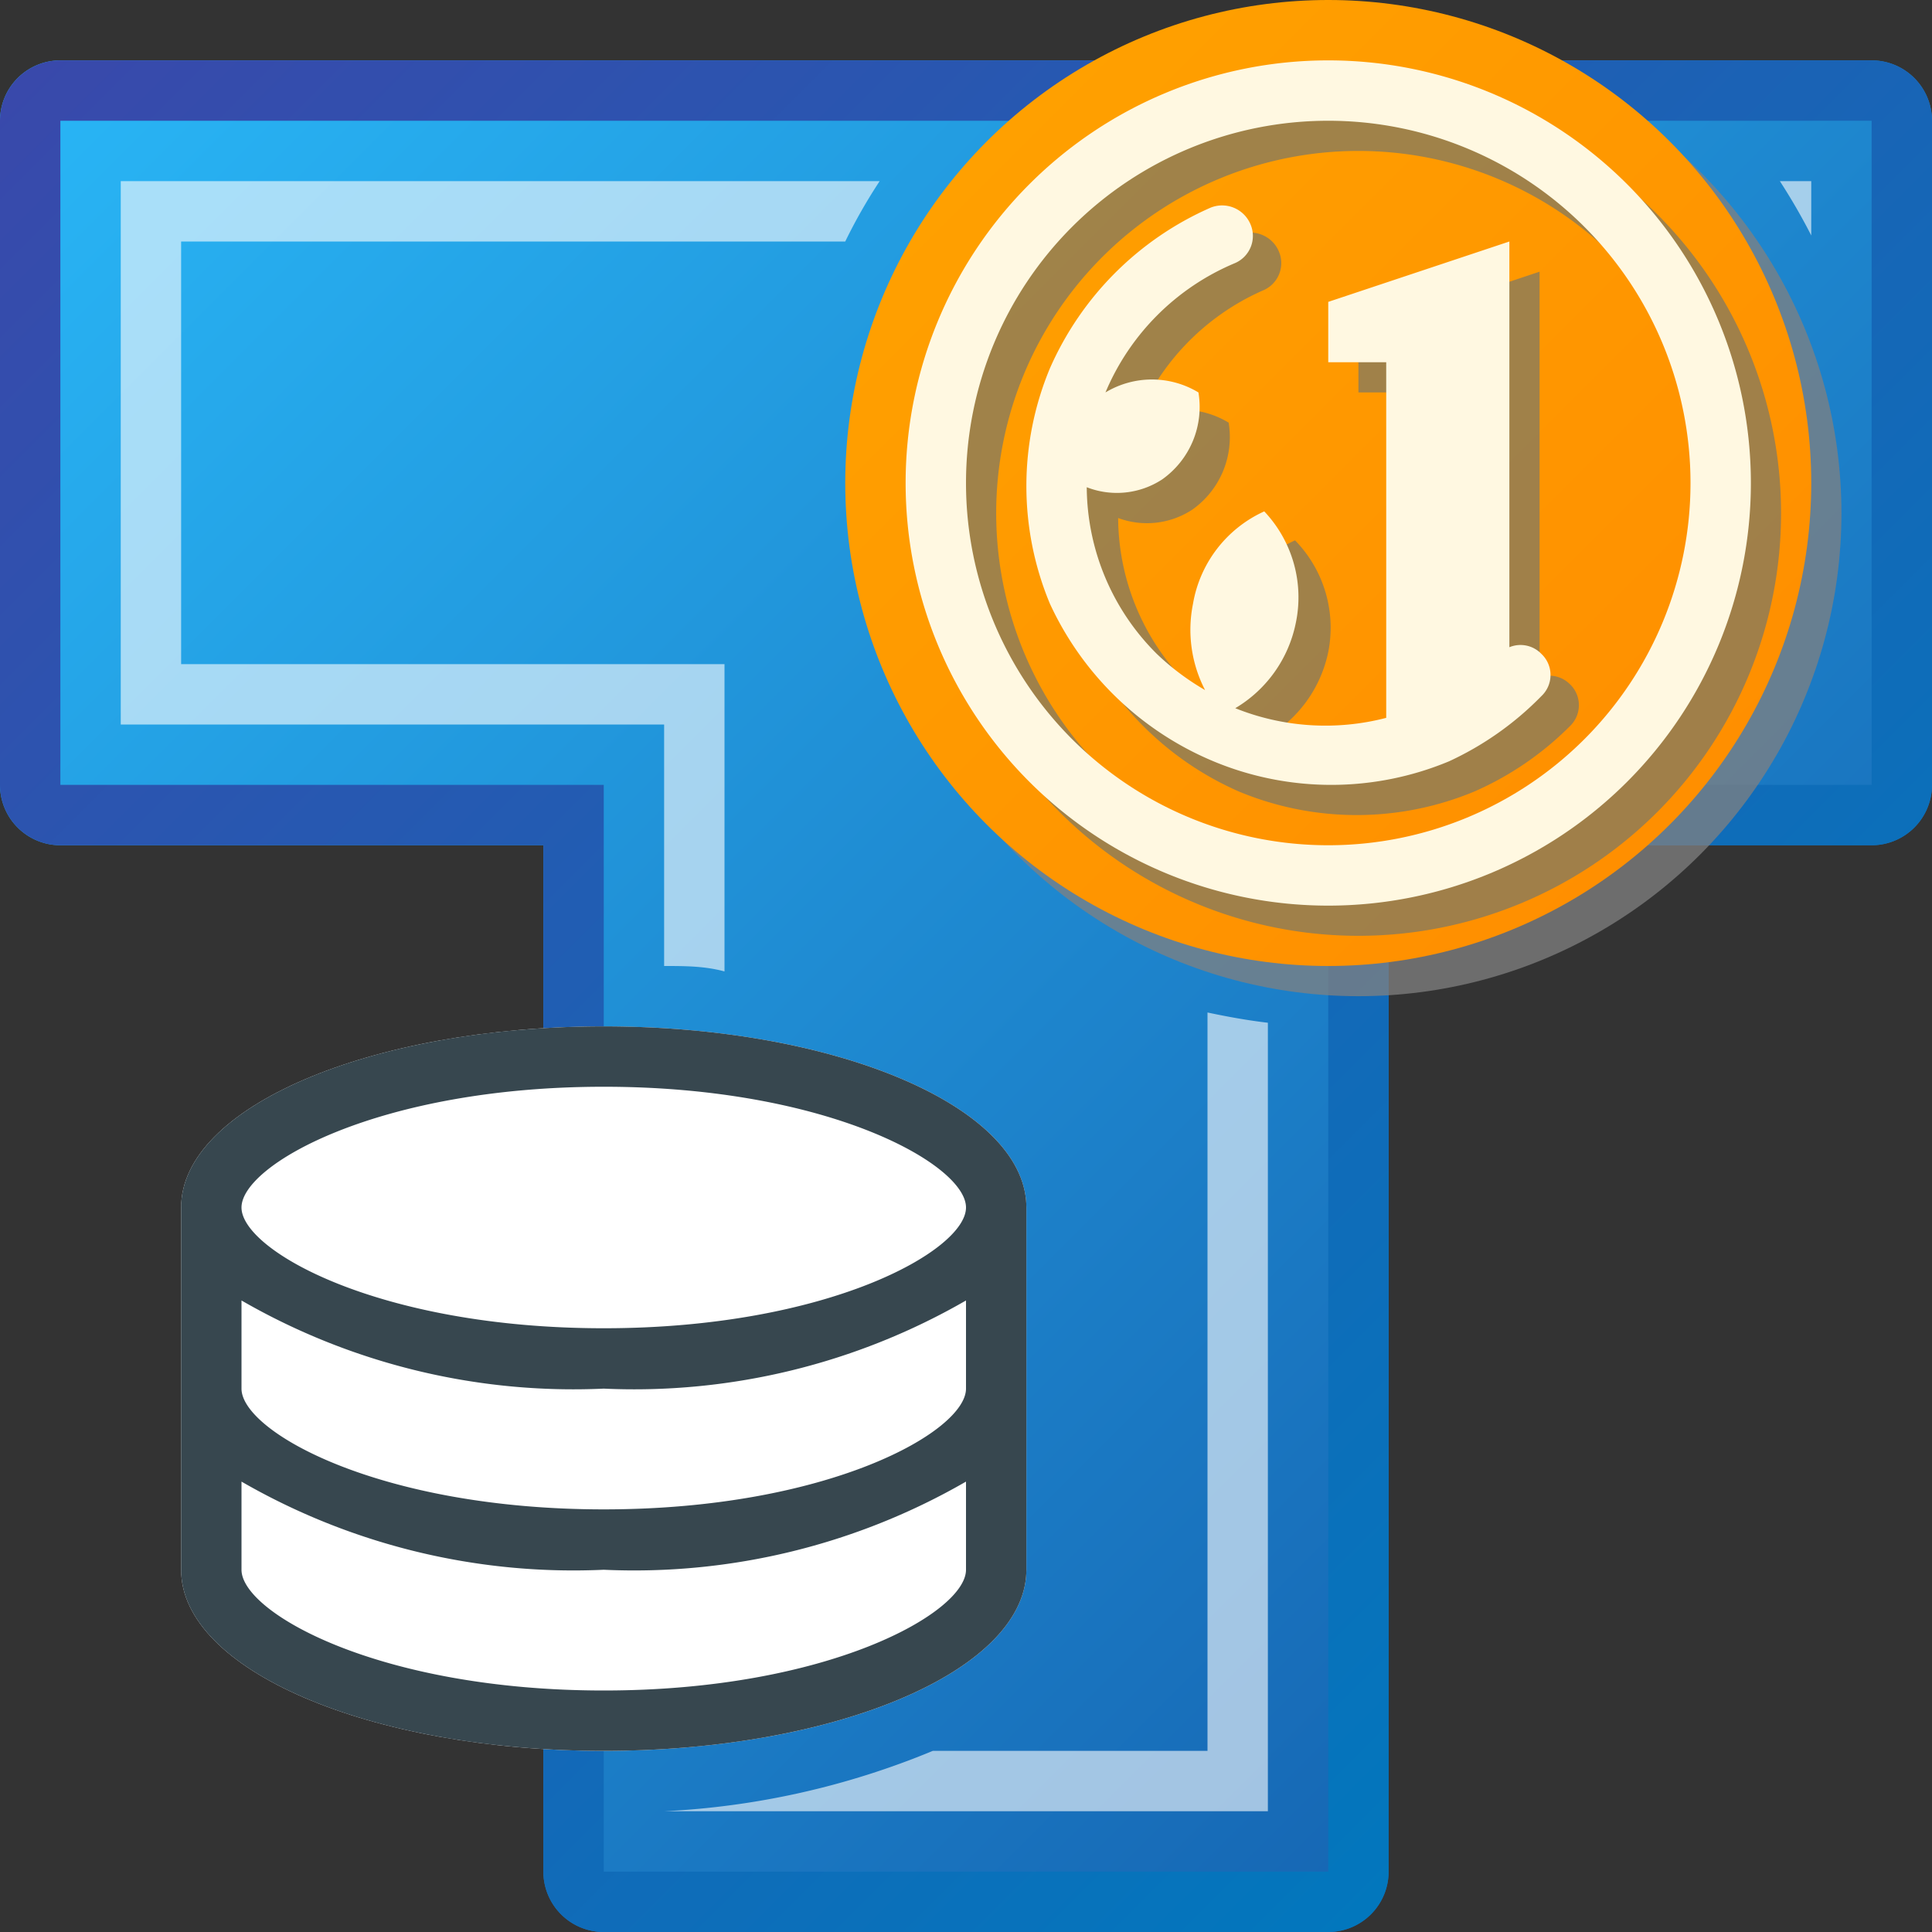
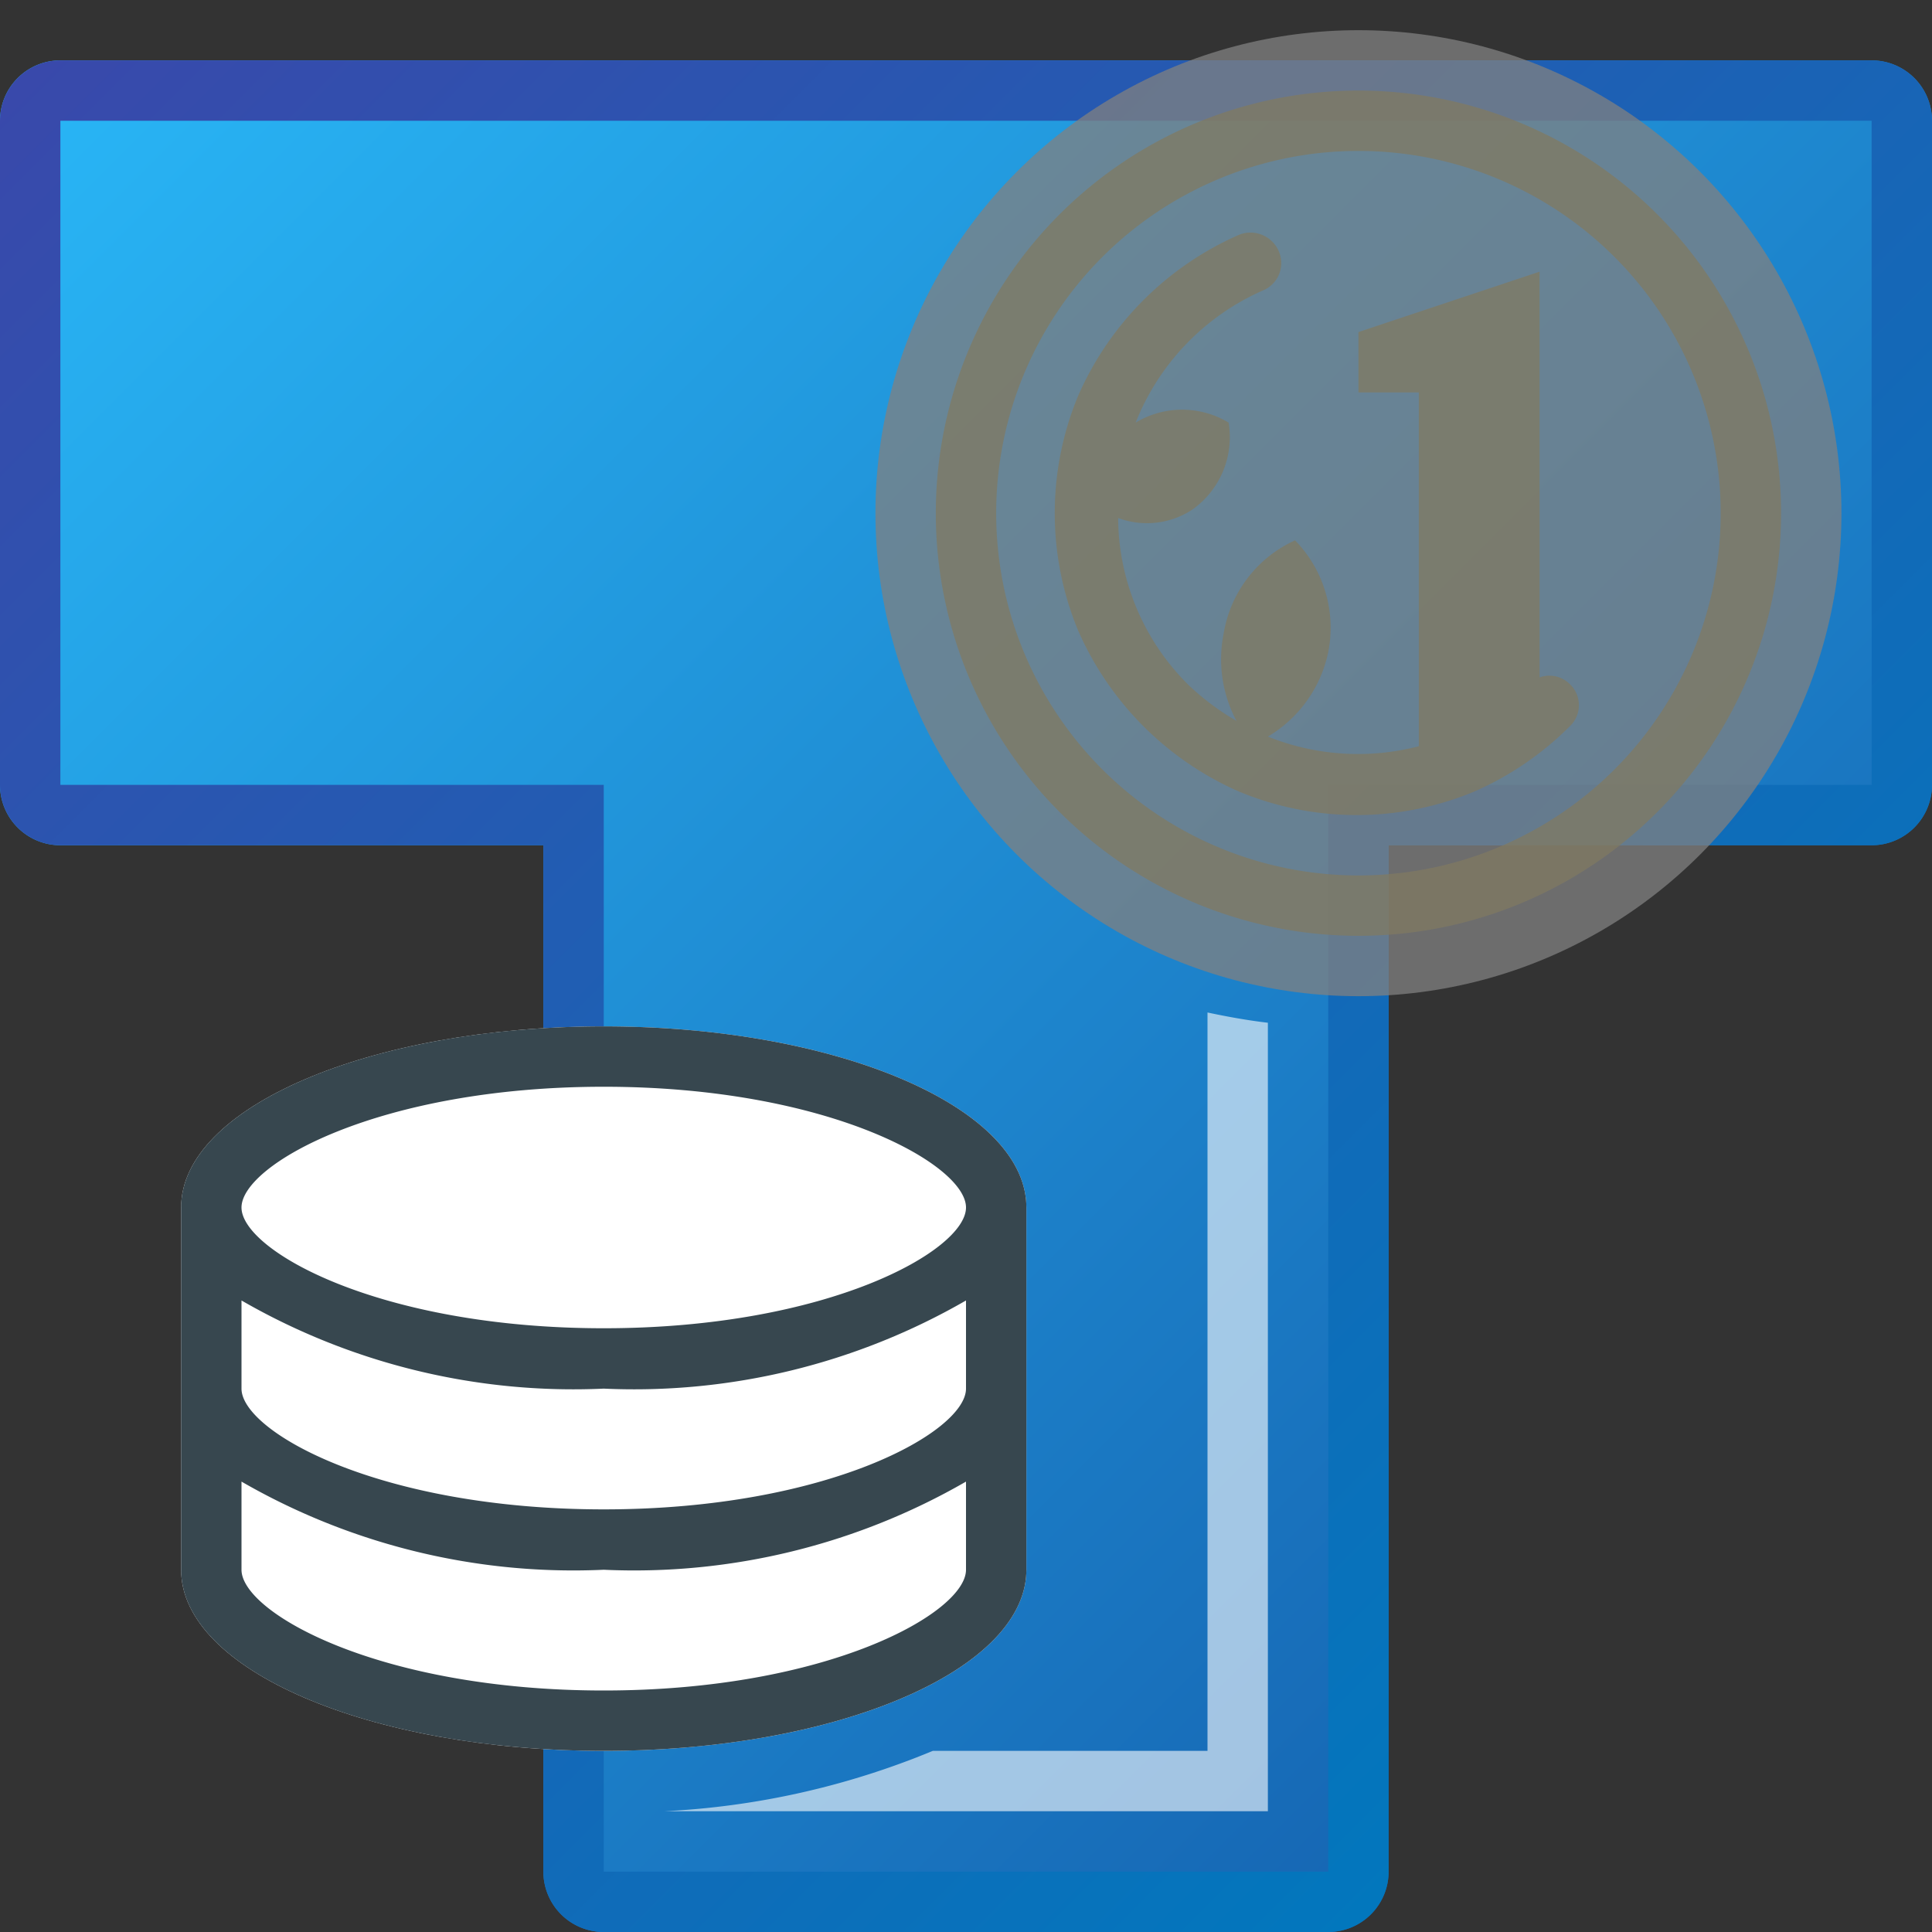
<svg xmlns="http://www.w3.org/2000/svg" viewBox="0 0 32 32">
  <rect x="0" y="0" width="32" height="32" fill="#333333" stroke="none" />
  <defs>
    <style>.cls-1{isolation:isolate;}.cls-2{fill:none;}.cls-3{fill:url(#linear-gradient);}.cls-4{fill:url(#linear-gradient-2);}.cls-5{opacity:0.6;}.cls-6{fill:#fff;}.cls-7{fill:gray;}.cls-7,.cls-9{opacity:0.75;mix-blend-mode:multiply;}.cls-8{fill:url(#linear-gradient-3);}.cls-9{fill:#807962;}.cls-10{fill:#fff8e1;}.cls-11{fill:#37474f;}</style>
    <linearGradient id="linear-gradient" x1="2.79" y1="-1.21" x2="29.21" y2="25.21" gradientUnits="userSpaceOnUse">
      <stop offset="0" stop-color="#29b6f6" />
      <stop offset="1" stop-color="#1666b3" />
    </linearGradient>
    <linearGradient id="linear-gradient-2" x1="2.79" y1="-1.21" x2="29.21" y2="25.21" gradientUnits="userSpaceOnUse">
      <stop offset="0" stop-color="#3949ab" />
      <stop offset="1" stop-color="#0277bd" />
    </linearGradient>
    <linearGradient id="linear-gradient-3" x1="16.34" y1="2.34" x2="27.66" y2="13.66" gradientUnits="userSpaceOnUse">
      <stop offset="0" stop-color="#ffa000" />
      <stop offset="1" stop-color="#ff8f00" />
    </linearGradient>
  </defs>
  <title>rail-tariff-server-svg</title>
  <g class="cls-1">
    <g id="Rail-Тариф-Сервер-svg">
      <g id="Rail-Тариф-Сервер-svg-2" data-name="Rail-Тариф-Сервер-svg">
-         <rect id="габаритный_контейнер" data-name="габаритный контейнер" class="cls-2" width="32" height="32" />
        <g id="буква">
          <path class="cls-3" d="M31,1H1A1,1,0,0,0,0,2V13a1,1,0,0,0,1,1H9V31a1,1,0,0,0,1,1H22a1,1,0,0,0,1-1V14h8a1,1,0,0,0,1-1V2A1,1,0,0,0,31,1Z" />
          <path class="cls-4" d="M31,1H1A1,1,0,0,0,0,2V13a1,1,0,0,0,1,1H9V31a1,1,0,0,0,1,1H22a1,1,0,0,0,1-1V14h8a1,1,0,0,0,1-1V2A1,1,0,0,0,31,1Zm0,12H22V31H10V13H1V2H31Z" />
          <g class="cls-5">
-             <path class="cls-6" d="M30,3.9V3h-.52A10,10,0,0,1,30,3.9Z" />
            <path class="cls-6" d="M20,16.77V29H15.45A13.3,13.3,0,0,1,11,30v0H21V16.94C20.66,16.9,20.33,16.84,20,16.77Z" />
-             <path class="cls-6" d="M11,12v4c.34,0,.67,0,1,.09V11H3V4H14a8.91,8.91,0,0,1,.57-1H2v9h9Z" />
          </g>
        </g>
        <g id="монета">
          <circle class="cls-7" cx="22.5" cy="8.5" r="8" />
-           <circle class="cls-8" cx="22" cy="8" r="8" />
          <path class="cls-9" d="M26,11.33a.48.48,0,0,1,0,.7,5.16,5.16,0,0,1-1.58,1.08,5.07,5.07,0,0,1-3.9,0,5.18,5.18,0,0,1-2.66-2.66,5.07,5.07,0,0,1,0-3.9,5.18,5.18,0,0,1,2.66-2.66.51.51,0,0,1,.66.27.49.49,0,0,1-.26.65A4,4,0,0,0,18.81,7a0,0,0,0,1,0,0,1.49,1.49,0,0,1,1.54,0,1.47,1.47,0,0,1-.6,1.44,1.37,1.37,0,0,1-1.23.14,3.92,3.92,0,0,0,1.16,2.76,4.18,4.18,0,0,0,.8.6,2.17,2.17,0,0,1-.21-1.46,2.06,2.06,0,0,1,1.18-1.53A2.07,2.07,0,0,1,22,10.8a2.13,2.13,0,0,1-1,1.4,4,4,0,0,0,2.5.16V6.5h-1v-1l3-1v6.72A.48.48,0,0,1,26,11.33ZM29.5,8.5a7,7,0,1,1-7-7A7,7,0,0,1,29.5,8.5Zm-1,0a6,6,0,1,0-6,6A6,6,0,0,0,28.5,8.5Z" />
-           <path class="cls-10" d="M25.53,10.83a.48.48,0,0,1,0,.7A5.16,5.16,0,0,1,24,12.61a5.07,5.07,0,0,1-3.9,0A5.18,5.18,0,0,1,17.39,10a5.07,5.07,0,0,1,0-3.9,5.18,5.18,0,0,1,2.66-2.66.51.51,0,0,1,.66.27.49.49,0,0,1-.26.65,4,4,0,0,0-2.14,2.14,0,0,0,0,1,0,0,1.49,1.49,0,0,1,1.54,0,1.47,1.47,0,0,1-.6,1.44A1.37,1.37,0,0,1,18,8.07a3.92,3.92,0,0,0,1.16,2.76,4.18,4.18,0,0,0,.8.6A2.17,2.17,0,0,1,19.76,10a2.06,2.06,0,0,1,1.18-1.53,2.07,2.07,0,0,1,.52,1.86,2.13,2.13,0,0,1-1,1.4,4,4,0,0,0,2.5.16V6H22V5l3-1v6.72A.48.48,0,0,1,25.53,10.83ZM29,8a7,7,0,1,1-7-7A7,7,0,0,1,29,8ZM28,8a6,6,0,1,0-6,6A6,6,0,0,0,28,8Z" />
        </g>
        <g id="Блины">
          <path class="cls-6" d="M10,17c-3.87,0-7,1.34-7,3v6c0,1.66,3.13,3,7,3s7-1.34,7-3V20C17,18.34,13.87,17,10,17Z" />
          <path class="cls-11" d="M10,17c-3.87,0-7,1.34-7,3v6c0,1.66,3.13,3,7,3s7-1.34,7-3V20C17,18.34,13.87,17,10,17Zm0,1c3.72,0,6,1.29,6,2s-2.28,2-6,2-6-1.29-6-2S6.28,18,10,18Zm6,8c0,.71-2.28,2-6,2s-6-1.29-6-2V24.54A11,11,0,0,0,10,26a11,11,0,0,0,6-1.46Zm0-4.46V23c0,.71-2.28,2-6,2s-6-1.29-6-2V21.54H4A11,11,0,0,0,10,23a11,11,0,0,0,6-1.46Z" />
        </g>
      </g>
    </g>
  </g>
</svg>